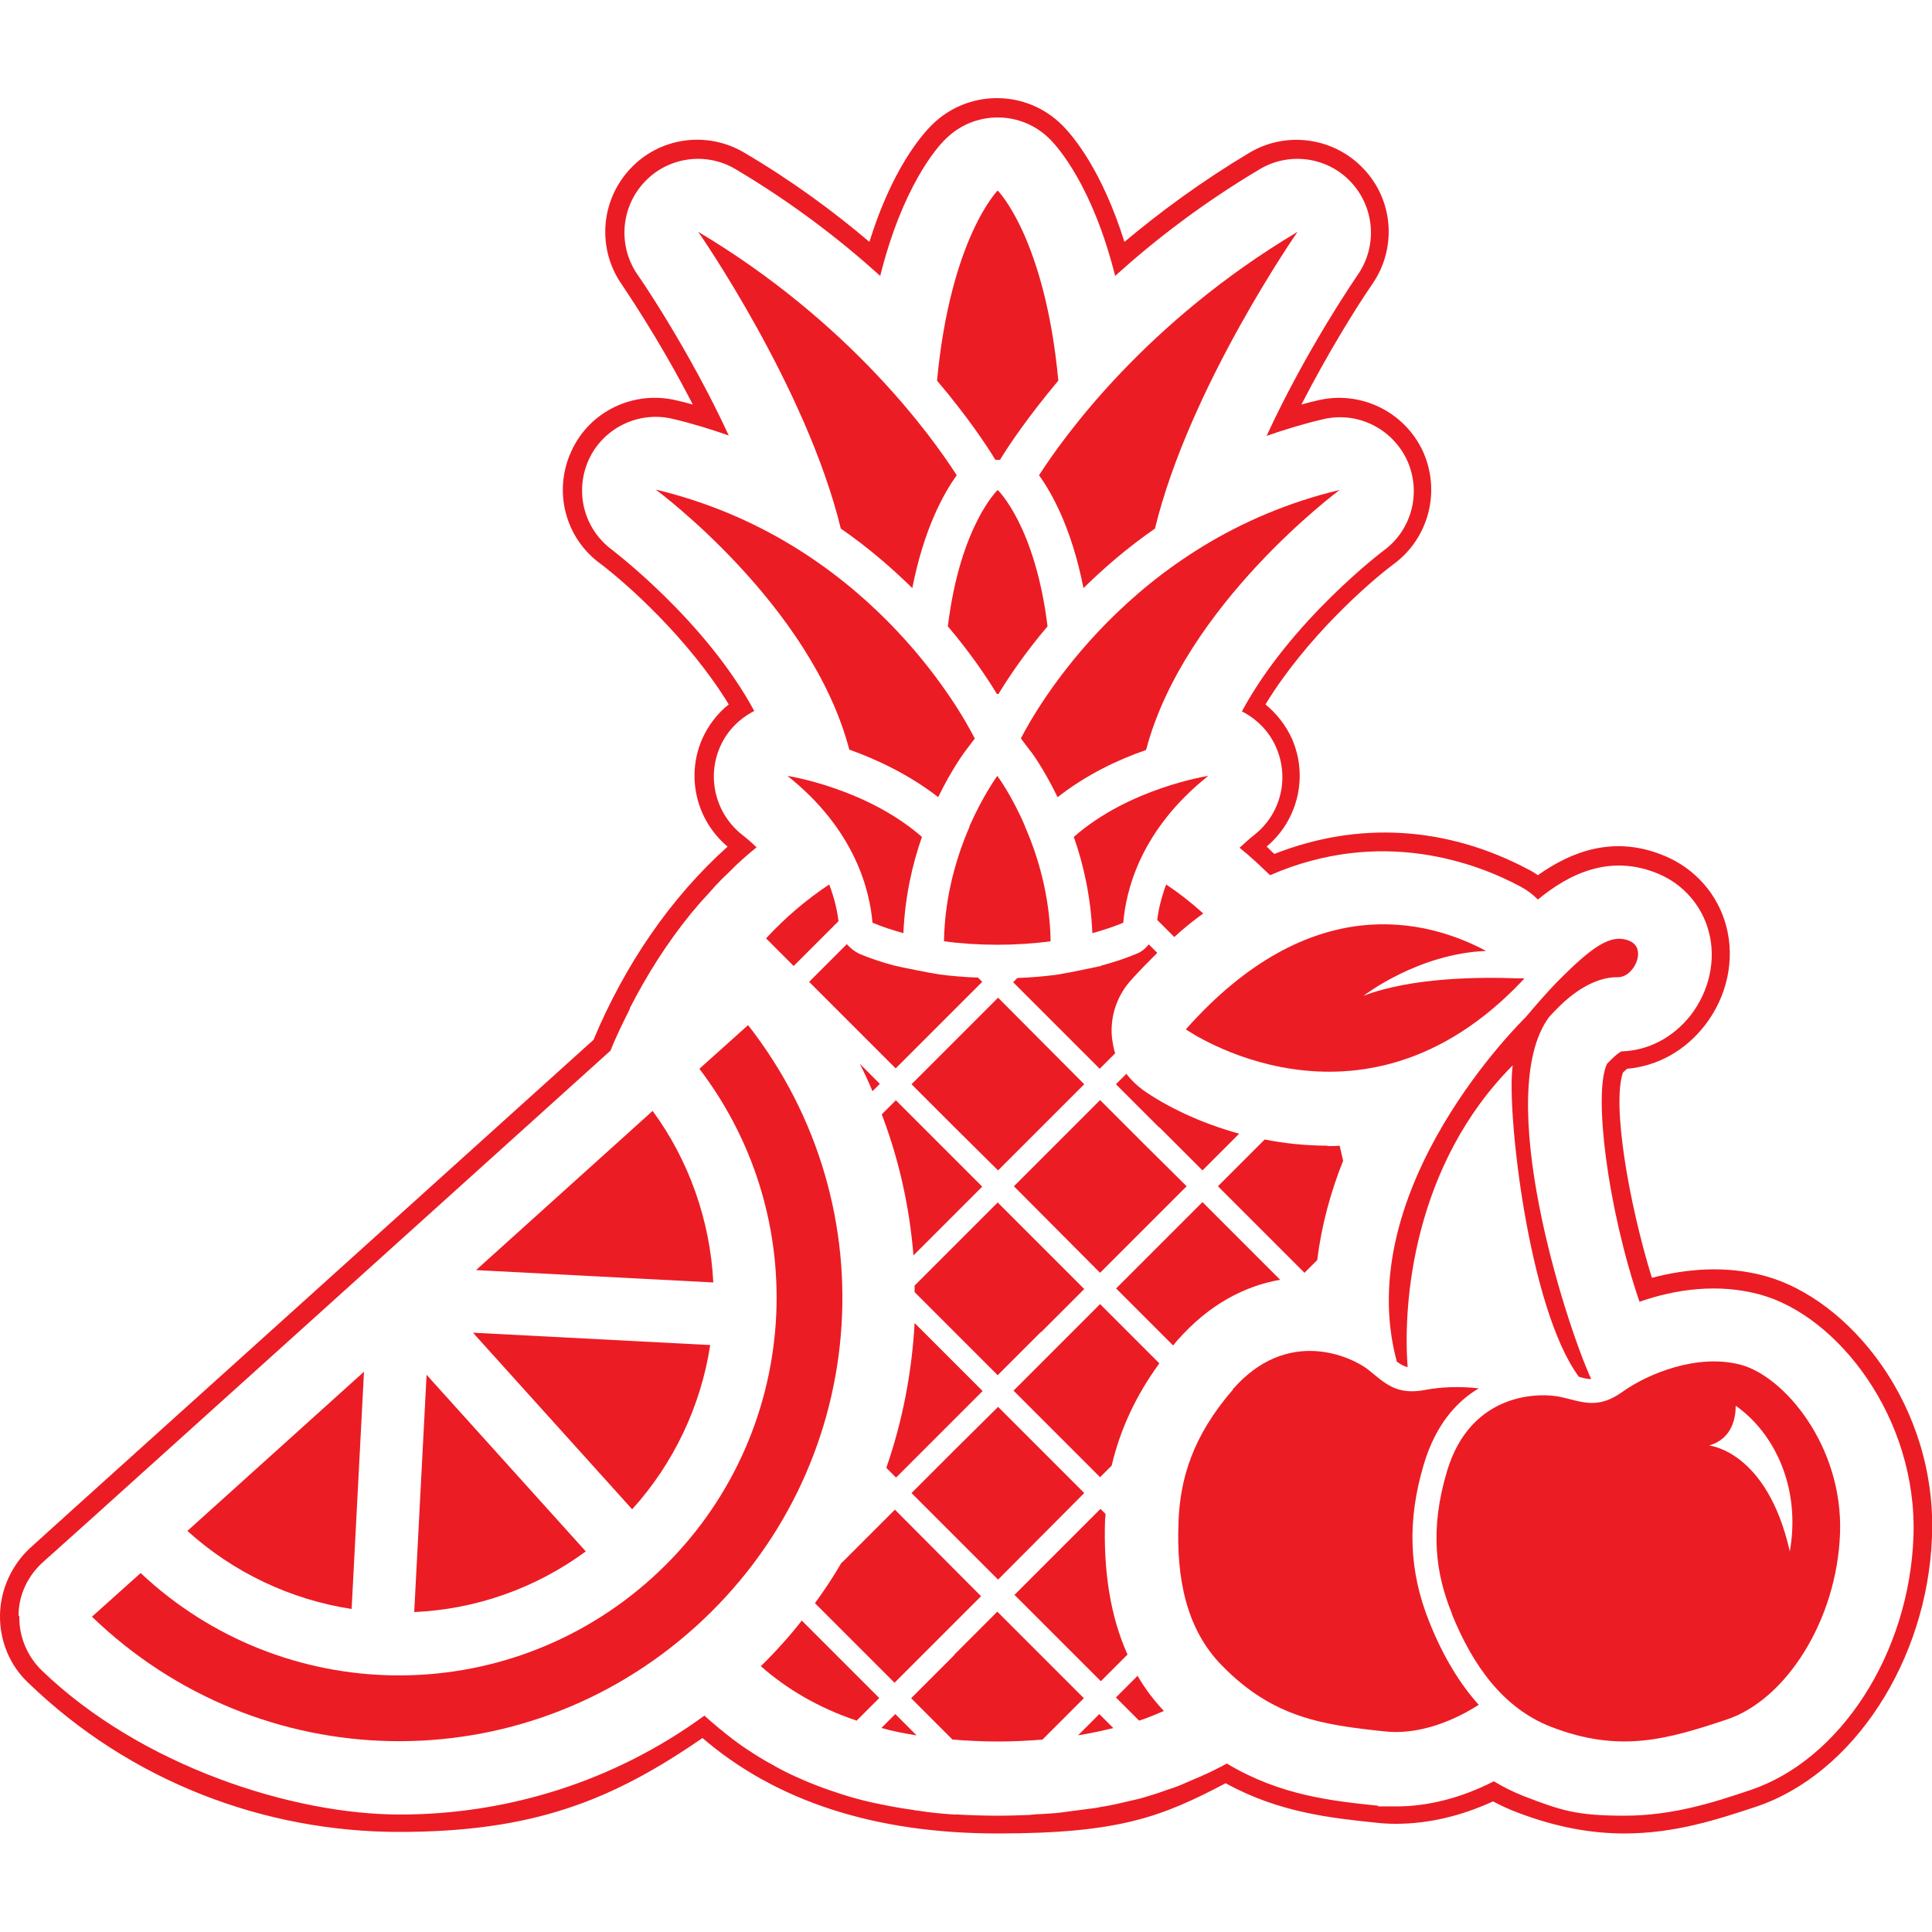
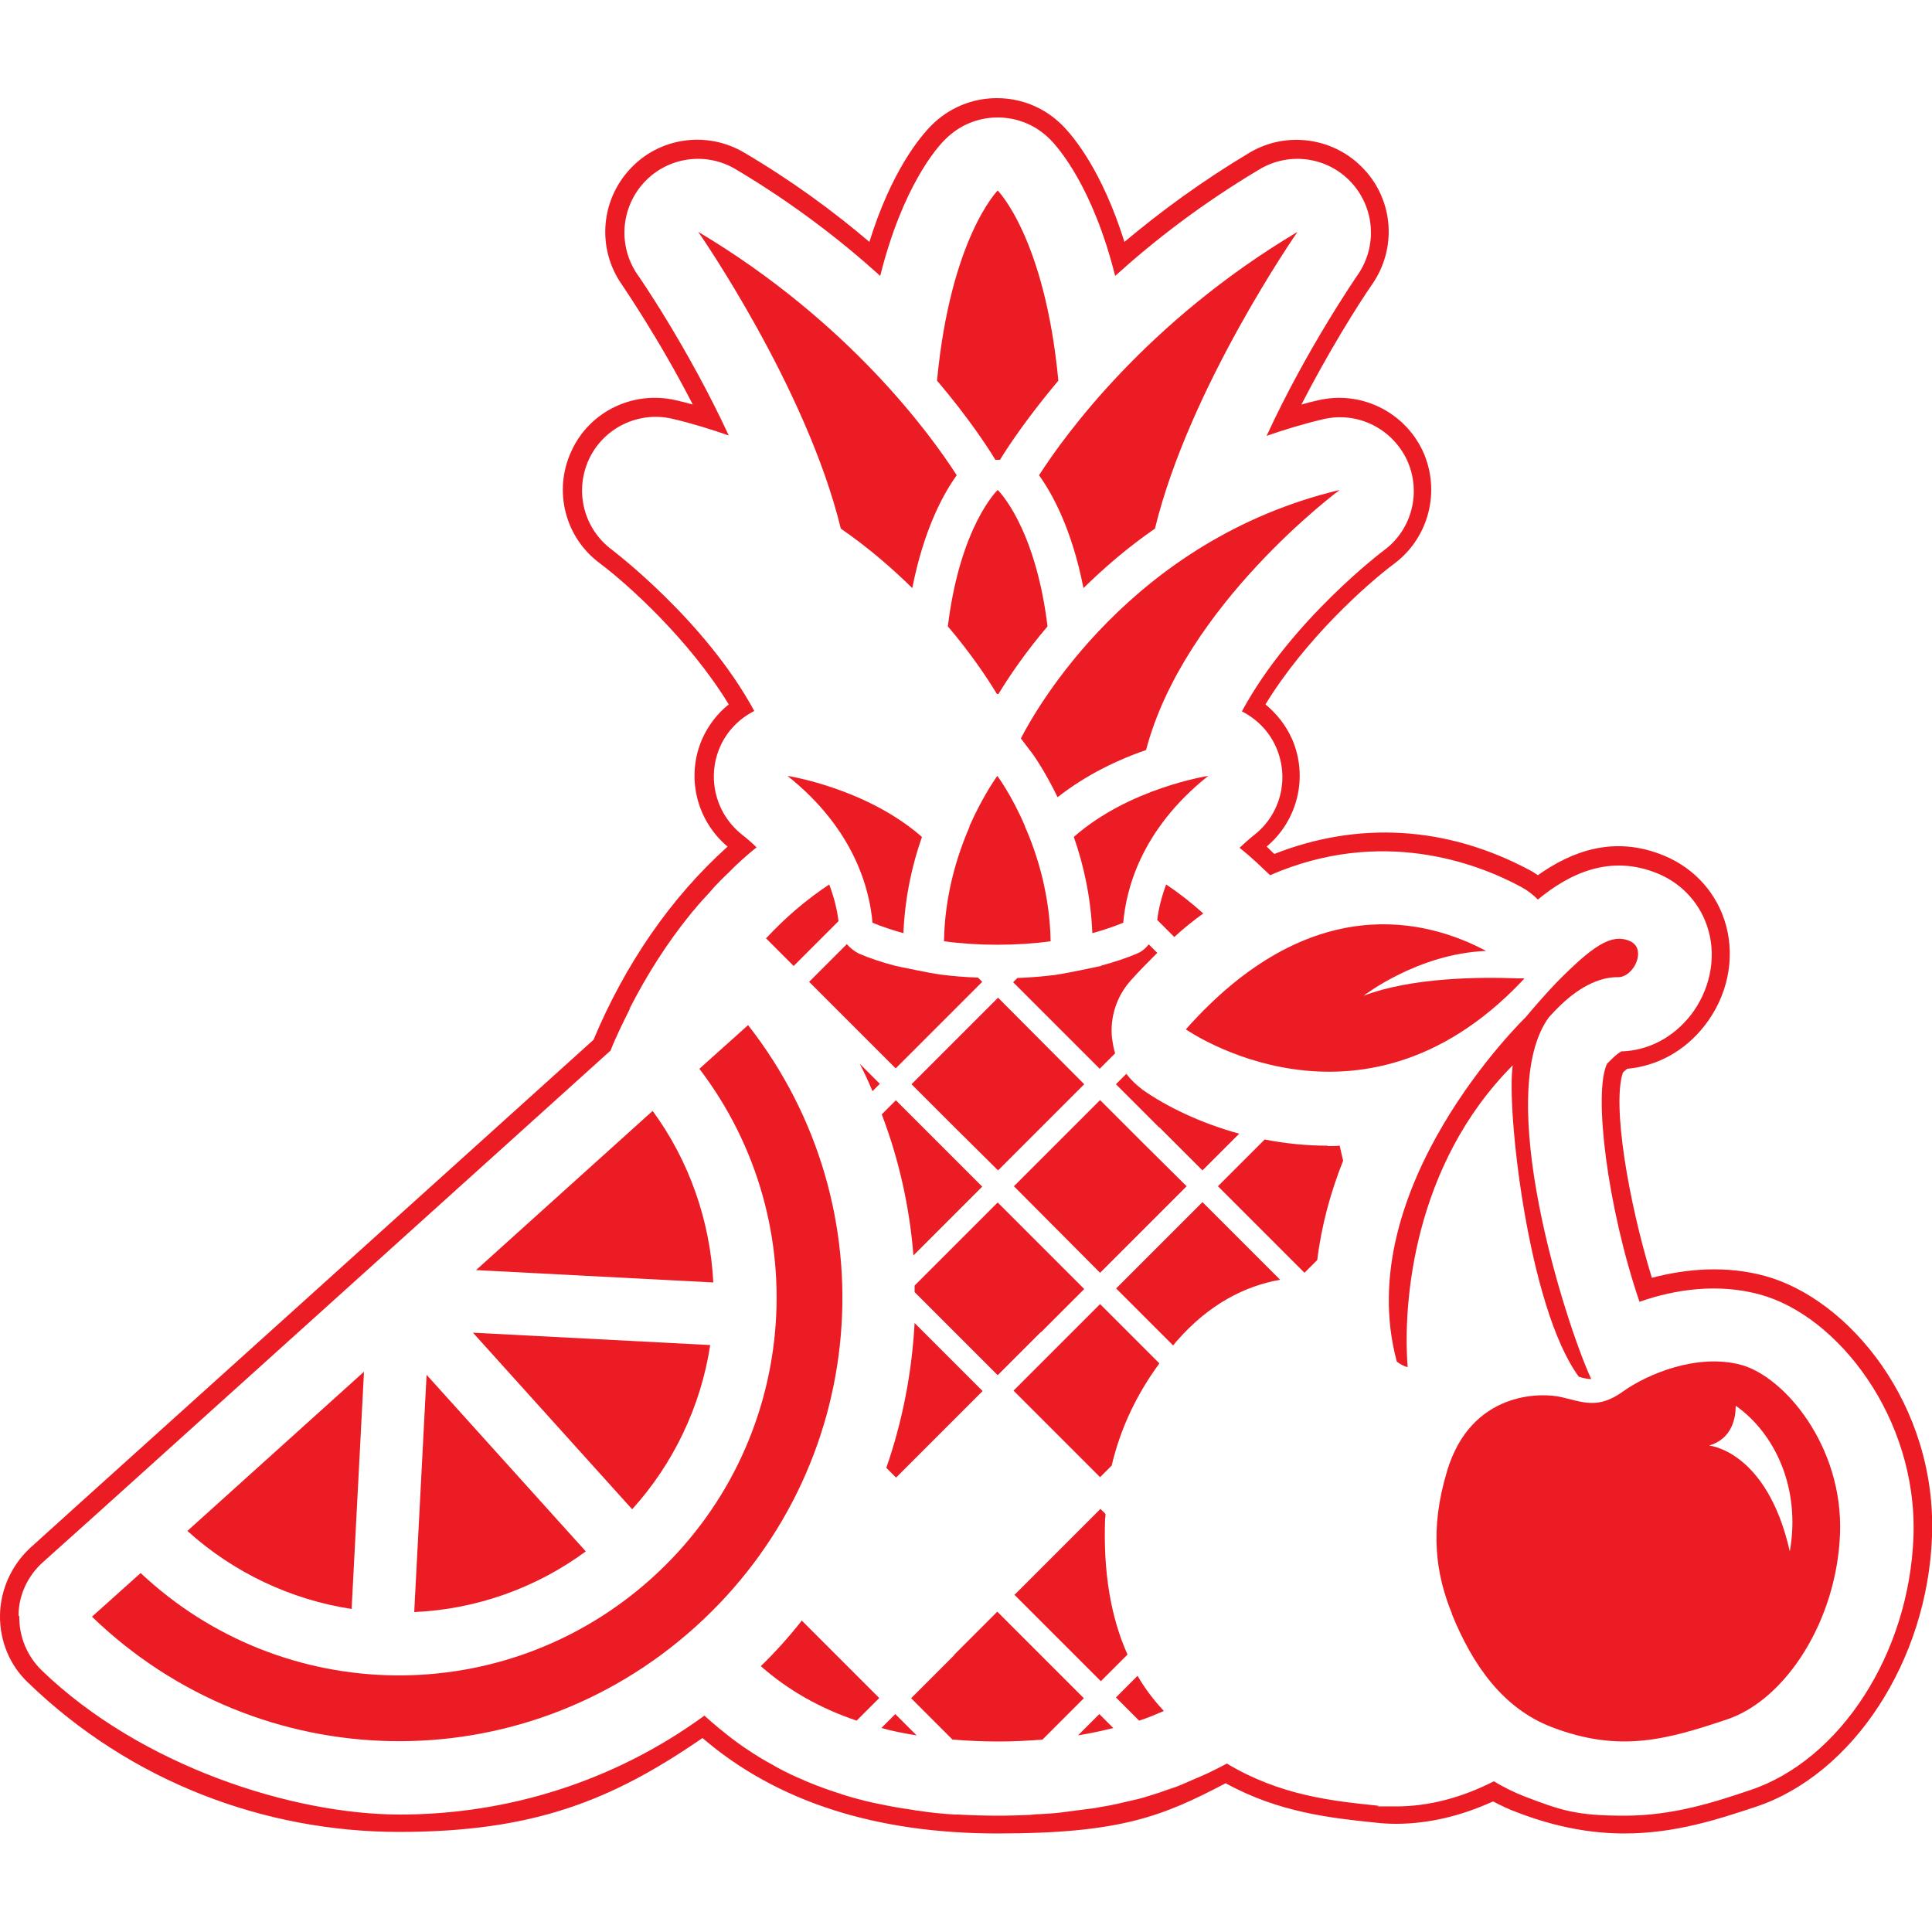
<svg xmlns="http://www.w3.org/2000/svg" viewBox="0 0 500 500" version="1.1">
  <defs>
    <style>
      .cls-1, .cls-2 {
        display: none;
      }

      .cls-1, .cls-3 {
        fill: #ec1c24;
      }

      .cls-4 {
        fill: #fff;
      }

      .cls-5 {
        fill: #525352;
      }

      .cls-6 {
        fill: #00a651;
      }

      .cls-7 {
        fill: #ae1f25;
      }
    </style>
  </defs>
  <g>
    <g id="Layer_1">
      <g class="cls-2" id="Layer_1-2">
        <g>
          <circle r="72.9" cy="250.1" cx="249.3" class="cls-7" />
          <rect ry="18" rx="18" height="81.8" width="81.8" y="209.3" x="208.4" class="cls-4" />
          <g>
            <path d="M247,266c-3.6,0-6.9-.8-9.9-2.4-3-1.6-5.4-3.9-7.2-6.9-1.8-3-2.7-6.4-2.7-10.2s.8-6.8,2.5-9.7c1.7-3,4-5.4,7.1-7.2,3-1.8,6.5-2.7,10.3-2.7s7,.8,10,2.4c3,1.6,5.4,3.9,7.2,6.9,1.8,3,2.7,6.4,2.7,10.2s-.8,6.8-2.5,9.7c-1.7,3-4,5.4-7.1,7.2-3.1,1.8-6.5,2.7-10.3,2.7h0ZM247,259.3c2.5,0,4.7-.5,6.7-1.6,2-1.1,3.6-2.6,4.8-4.6,1.2-2,1.8-4.2,1.8-6.7s-.5-4.5-1.6-6.5c-1.1-1.9-2.7-3.5-4.7-4.7-2-1.2-4.4-1.7-7-1.7s-4.7.5-6.7,1.6c-2,1.1-3.6,2.6-4.8,4.5-1.2,2-1.8,4.2-1.8,6.8s.5,4.5,1.6,6.5c1.1,1.9,2.6,3.5,4.7,4.7,2,1.2,4.3,1.7,7,1.7h0Z" class="cls-7" />
            <path d="M264.2,273.5v-1.7c1.2-1.1,2.2-2.1,2.9-2.9.7-.8,1.2-1.5,1.5-2,.3-.5.4-1,.4-1.5s-.2-.9-.5-1.2-.7-.4-1.2-.4-1,.1-1.4.3c-.5.2-.9.5-1.3,1l-.4-1.8c.4-.4.9-.7,1.5-1,.6-.2,1.2-.3,1.9-.3,1.1,0,1.9.3,2.6.9.6.6,1,1.3,1,2.3s-.2,1.5-.5,2.2c-.4.7-1,1.6-1.8,2.5-.3.4-.9,1-1.7,1.7h4.4v1.9h-7.3Z" class="cls-7" />
          </g>
        </g>
      </g>
      <g class="cls-2" id="Green_Apple">
        <rect height="500" width="500" class="cls-6" />
        <g>
-           <path d="M430.7,134.9c19.1-30.1,27.5-61.9,29.1-84.7l2.9-43.6-43.7,2c-81.5,3.7-127,36.1-152.3,70.4-3.1-7-6.2-13.8-9.4-19.9C244.3,34.1,226.6,0,188.8,0s-3.8,0-5.7.3c-14.8,1.5-27.8,9.4-35.6,21.7-8.7,13.6-10.2,31.3-4,47.3,2.6,6.9,6.5,12.9,11.3,17.8-10.4,1.5-20.7,4.3-30.7,8.6C50.7,127.1-3.7,223.9,32.1,331.3c22.7,68.1,98.7,165.2,170.8,168.6,1.4,0,2.8.1,4.1.1,15.8,0,30.4-4.4,43.1-12.6,13.8,8.9,29.8,13.3,47.2,12.5,72.2-3.4,148.1-100.5,170.8-168.6,23.6-70.8,8.3-146.6-37.5-196.5h0ZM460.8,328.9c-22,66-94.9,160-163.8,163.2-11.8.6-29.9-1.3-46.8-14-15.3,11.4-31.5,14.1-43.2,14.1s-2.5,0-3.6,0c-68.9-3.3-141.8-97.3-163.8-163.2C5.1,225.7,57.1,132.9,127.1,102.9c17-7.3,35-10.2,53.3-8.8-.8-.7-1.4-1.1-1.8-1.3-12.6-3.5-22.7-13.1-27.8-26.3-5.3-13.7-4.1-28.8,3.3-40.3,6.6-10.3,17.4-16.9,29.8-18.1,1.6-.2,3.3-.2,4.9-.2,33.1,0,49.6,31.7,61.6,54.8,5.1,9.9,10.2,21.5,14.8,32.8,22.3-36.8,66.5-75,154.2-79.1l34.9-1.6-2.4,34.9c-1.6,23.1-10.5,55.9-31.2,86.1,47.2,47.6,63.4,122.9,40,193.1h0Z" class="cls-4" />
          <g>
            <g>
              <path d="M187.1,62.8c9.3,2.6,20,10.9,29,27.3,9,16.3,15.4,31.4,20.8,44.1,5.3,12.5,11.2,44.3,18.9,44.3s.2,0,.3,0c1.3-.1,2.2-.7,2.8-1.6,2.7-4.3-3-16.5-6.7-27.1,0,0-15.1-45-29.5-72.7-13.7-26.3-22.2-38-33.9-38s-1.2,0-1.8,0c-3.1.3-5.3,1.8-6.6,3.8-4,6.2-.3,17.9,6.7,19.8,0,0,0,0,0,0Z" class="cls-5" />
              <path d="M388.6,148.6c-21.4,21.6-53.3,41-100.9,47-10.3,1.6-22.7,2.6-37.6,2.6-103.3,0-86.4-45.3-86.4-45.3,8.1,22.6,25.5,35.2,80.6,36-7.9-6.4-11.9-19.9-16.3-34.9-1.5-5-3-10.1-4.3-13.4-20.6-12.4-51.1-23.3-84.3-9.1-59.6,25.6-98,104.3-70.3,187.4,27.7,83.1,140.5,200.2,181,108.6,40.5,91.6,153.3-25.6,181-108.6,23.1-69.2.3-135.5-42.5-170.4h0ZM79.2,289.8c-10.2-57.8,13.7-107.9,49.3-132.9-.2,10,2.4,29.9,24.3,36.4,0,0-52.8,4.6-73.5,96.5h0Z" class="cls-5" />
              <path d="M276.1,179.4c-1.3,1.6-2,2.9-2,2.9,0,0,.6,0,2.8-.2,135.7-11.4,144-134.6,144-134.6-109.8,5-138.3,69.4-145.5,107.4,26.2-30,65-39.1,65-39.1-25.6,14.9-50.5,45.1-64.2,63.6h0Z" class="cls-5" />
            </g>
            <g>
              <path d="M187.1,62.8c9.3,2.6,20,10.9,29,27.3,9,16.3,15.4,31.4,20.8,44.1,5.3,12.5,11.2,44.3,18.9,44.3s.2,0,.3,0c1.3-.1,2.2-.7,2.8-1.6,2.7-4.3-3-16.5-6.7-27.1,0,0-15.1-45-29.5-72.7-13.7-26.3-22.2-38-33.9-38s-1.2,0-1.8,0c-3.1.3-5.3,1.8-6.6,3.8-4,6.2-.3,17.9,6.7,19.8,0,0,0,0,0,0Z" class="cls-4" />
              <path d="M388.6,148.6c-21.4,21.6-53.3,41-100.9,47-10.3,1.6-22.7,2.6-37.6,2.6-103.3,0-86.4-45.3-86.4-45.3,8.1,22.6,25.5,35.2,80.6,36-7.9-6.4-11.9-19.9-16.3-34.9-1.5-5-3-10.1-4.3-13.4-20.6-12.4-51.1-23.3-84.3-9.1-59.6,25.6-98,104.3-70.3,187.4,27.7,83.1,140.5,200.2,181,108.6,40.5,91.6,153.3-25.6,181-108.6,23.1-69.2.3-135.5-42.5-170.4h0ZM79.2,289.8c-10.2-57.8,13.7-107.9,49.3-132.9-.2,10,2.4,29.9,24.3,36.4,0,0-52.8,4.6-73.5,96.5h0Z" class="cls-4" />
              <path d="M276.1,179.4c-1.3,1.6-2,2.9-2,2.9,0,0,.6,0,2.8-.2,135.7-11.4,144-134.6,144-134.6-109.8,5-138.3,69.4-145.5,107.4,26.2-30,65-39.1,65-39.1-25.6,14.9-50.5,45.1-64.2,63.6h0Z" class="cls-4" />
            </g>
          </g>
        </g>
      </g>
      <rect height="500" width="500" class="cls-1" />
      <g>
        <path d="M0,418c-.1,6.6,2.5,13,7.3,17.5,26.6,25.7,61.3,38.6,96,38.6s55-8.1,78.5-24.3c19.1,16.4,44.7,24.7,76.4,24.7s42.6-4.4,59-13c13.8,7.6,27.3,9,38.8,10.2,1.7.2,3.5.3,5.3.3,8.3,0,16.8-2,25.1-5.8,2.1,1.1,4.2,2.1,6.4,2.9,10.2,3.9,19.3,5.4,27.6,5.4,13.2,0,24.3-3.7,34-6.9,25.2-8.4,44.4-37.8,45.6-69.9,1.3-34.1-21.5-61.6-43.3-67.5-9.9-2.7-20.1-1.9-29.2.5-6.1-19.9-10.3-44.8-7.5-53.1.1-.1.2-.2.3-.3.3-.3.6-.5.8-.7,7.8-.7,14.9-4.6,20-11.1,5.9-7.5,8-17.2,5.6-26-2.2-8.1-8-14.7-15.9-18-13.1-5.5-24.2-1.1-32.8,5-.7-.5-1.5-1-2.3-1.4-21.4-11.4-44.3-12.6-65.9-4.1-.7-.6-1.3-1.3-2-1.9,8.1-6.8,10.8-18.1,6.6-27.8-1.6-3.6-4-6.6-6.9-9,10.3-16.9,26.3-31.2,33.3-36.4,9.1-6.8,12.1-19,7.4-29.2-4.8-10.2-16.1-15.7-27.1-13.1-1.4.3-2.9.7-4.3,1.1,7.1-13.8,14.5-25.6,18.3-31.1,6.4-9.2,5.6-21.6-2.1-29.8-7.6-8.2-20-10-29.6-4.3-12.4,7.4-23.1,15.3-32.4,23.1-5.8-18.5-13.2-27.3-16.1-30.2-4.5-4.5-10.5-7-16.9-7s-12.4,2.5-16.9,7c-2.9,2.9-10.4,11.8-16.1,30.2-9.3-7.9-20-15.8-32.4-23.1-9.6-5.7-22-4-29.6,4.3-7.6,8.2-8.5,20.6-2.1,29.8.1.2,9.4,13.6,18.4,31.1-1.4-.4-2.9-.8-4.3-1.1-11-2.6-22.4,2.8-27.1,13.1-4.8,10.3-1.7,22.5,7.5,29.2,6.9,5.2,22.9,19.5,33.2,36.4-2.9,2.3-5.3,5.4-6.9,9-4.2,9.7-1.5,21,6.6,27.8-14.7,13.2-26.5,30.4-34.7,50l-75.6,68.2s0,0,0,0l-57.8,52.1s0,0,0,0l-12.5,11.3C3,405.1.1,411.4,0,418ZM4.8,418.1c0-5.3,2.4-10.3,6.3-13.8l12.6-11.3,57.8-52.1s0,0,0,0l76.5-69c1.5-3.8,3.3-7.4,5.1-11l-.2.2c4.5-8.8,9.7-17,15.7-24.4.4-.5.7-.9,1.1-1.3,1.2-1.5,2.5-2.9,3.8-4.3.5-.6,1-1.1,1.5-1.7,1.2-1.3,2.5-2.6,3.8-3.8.5-.5,1-1,1.5-1.5,1.8-1.7,3.6-3.3,5.5-4.8-1.2-1.2-2.5-2.3-3.9-3.4-6.7-5.4-9-14.6-5.6-22.5,1.8-4.2,5-7.4,8.9-9.4-12.7-23.5-36.6-41.5-36.8-41.7-7.3-5.4-9.8-15.1-6-23.4,3.8-8.2,12.9-12.6,21.7-10.5,5.1,1.2,9.9,2.7,14.5,4.3-10.4-22.5-23.4-41.4-23.6-41.6-5.1-7.4-4.4-17.3,1.7-23.9,6.1-6.6,16-8,23.7-3.4,14.8,8.8,27.1,18.3,37.4,27.6,5.8-23.2,14.7-33.3,16.9-35.4,3.6-3.6,8.4-5.6,13.5-5.6s9.9,2,13.5,5.6c2.2,2.2,11.1,12.3,16.9,35.4,10.3-9.3,22.6-18.8,37.4-27.6,7.7-4.6,17.6-3.2,23.7,3.4,6.1,6.6,6.8,16.5,1.7,23.9-.2.3-13.2,19.1-23.6,41.7,4.6-1.6,9.5-3.1,14.6-4.3,8.8-2.1,17.8,2.3,21.7,10.5,3.8,8.2,1.4,18-5.9,23.4-.3.2-24.1,18.2-36.8,41.7,3.9,2,7.1,5.2,8.9,9.4,3.4,7.9,1.2,17.1-5.6,22.5-1.4,1.1-2.7,2.3-3.9,3.4,1.5,1.2,3,2.5,4.4,3.8,0,0,0,0,0,0h0c1.2,1.1,2.3,2.2,3.5,3.3,28.7-12.5,53.4-3.2,64.9,3,1.7.9,3.1,2,4.4,3.3,8-6.6,18.6-11.9,31.1-6.7,6.5,2.7,11.3,8.2,13.1,14.9,2,7.3.2,15.5-4.7,21.8-4.6,5.8-11,9.1-17.9,9.3-.5.3-1.3.8-2.5,2-.4.4-.8.8-1.2,1.2-3.6,7.5.1,37.3,8.4,61.6,9.4-3.3,20.4-4.8,31.1-1.9,20.1,5.4,40.9,31.9,39.8,62.7-1.1,30.2-18.9,57.8-42.3,65.6-9.2,3.1-19.9,6.6-32.5,6.6s-16.4-1.4-25.9-5c-2.8-1.1-5.4-2.4-7.9-3.9-8.4,4.3-17,6.5-25.3,6.5s-3.2,0-4.8-.2c-11.6-1.2-25.2-2.6-39-10.9-1.6.9-3.3,1.7-4.9,2.5,0,0,0,0,0,0-.2.1-.5.2-.7.3-.8.4-1.6.7-2.5,1.1-1.2.5-2.5,1.1-3.7,1.6-.9.4-1.8.7-2.7,1-1.3.4-2.5.9-3.8,1.3-1,.3-1.9.6-2.9.9-1.3.4-2.6.7-4,1-1,.2-2,.5-3,.7-1.4.3-2.8.6-4.2.8-1,.2-2,.4-3.1.5-1.5.2-3,.4-4.6.6-1,.1-2,.3-3,.4-1.7.2-3.5.3-5.3.4-.9,0-1.7.1-2.6.2-2.7.1-5.4.2-8.2.2s-7-.1-10.4-.3c-.3,0-.6,0-.9,0-3.2-.2-6.3-.5-9.4-1-.4,0-.9-.1-1.3-.2-2.9-.4-5.8-.9-8.6-1.5-.5-.1-1-.2-1.5-.3-2.7-.6-5.4-1.3-7.9-2.1-.5-.2-1-.3-1.5-.5-2.5-.8-5-1.7-7.4-2.7-.5-.2-1-.4-1.4-.6-2.4-1-4.7-2.1-6.9-3.3-.4-.2-.8-.5-1.2-.7-2.3-1.2-4.5-2.6-6.6-4-.3-.2-.6-.4-.9-.6-2-1.4-4-2.9-5.9-4.5-.2-.1-.4-.3-.5-.4,0,0,0,0,0,0-1.2-1-2.5-2.1-3.7-3.2-23.4,17.1-51.1,25.6-78.8,25.6s-67-12.5-92.7-37.3c-3.8-3.7-5.9-8.8-5.8-14h0Z" class="cls-3" />
        <path d="M163.6,390.6l-41.2-45.7,61.4,3.2c-2.4,15.8-9.5,30.7-20.2,42.5Z" class="cls-3" />
        <path d="M107.2,417.2l3.2-61.4,41.2,45.7c-12.9,9.5-28.4,15-44.4,15.7Z" class="cls-3" />
        <path d="M123.2,328.7l45.7-41.2c9.4,12.8,14.9,28.4,15.7,44.4l-61.4-3.2h0Z" class="cls-3" />
        <path d="M48.5,396.2l45.7-41.2-3.2,61.4c-15.8-2.4-30.7-9.5-42.5-20.2Z" class="cls-3" />
        <path d="M168.7,408.4c37.9-34.2,43-91.5,12.3-131.8l12.6-11.3c37.1,47.4,31.4,115.1-13.6,155.7-45,40.6-112.9,39.2-156.2-2.6l12.6-11.3c36.9,34.7,94.4,35.5,132.3,1.3h0Z" class="cls-3" />
        <path d="M269.4,344.7l-11.2,11.2-11.2-11.2-10.3-10.3c0-.6,0-1.1,0-1.7l10.3-10.3,11.2-11.2,22.4,22.4-11.2,11.2h0Z" class="cls-3" />
        <path d="M300,352.9c-6,8.2-10.1,17-12.3,26.4l-3,3-22.4-22.4,11.2-11.2,11.2-11.2,11.2,11.2,4.1,4.1h0Z" class="cls-3" />
        <polygon points="284.7 329.4 262.4 307 284.7 284.7 295.9 295.9 307.1 307 295.9 318.2 284.7 329.4" class="cls-3" />
        <path d="M229.4,379.8c4.2-12.1,6.6-24.7,7.3-37.4l6.4,6.4,11.2,11.2-11.2,11.2-11.2,11.2-2.5-2.5h0Z" class="cls-3" />
        <path d="M288.8,333.5l11.2-11.2,11.2-11.2,20.1,20.1c-9.1,1.6-18.4,6.3-26.7,15.8-.4.4-.6.8-1,1.2l-3.6-3.6-11.2-11.2h0Z" class="cls-3" />
        <path d="M285,249.9c3.3-.9,6.4-1.9,9.2-3.1,1.3-.5,2.3-1.4,3.1-2.4l2.2,2.2c-2.3,2.3-4.7,4.7-7,7.3-3.6,4.1-5.3,9.5-4.7,14.9.2,1.3.4,2.6.8,3.8l-4,4-22.4-22.4,1.1-1.1c3.3-.1,6.6-.4,9.9-.8,2.2-.3,10.9-2.1,11.7-2.3Z" class="cls-3" />
        <polygon points="235.9 280.6 247.1 269.4 258.3 258.2 280.6 280.6 258.3 302.9 247.1 291.8 235.9 280.6" class="cls-3" />
        <path d="M231.8,284.7l11.2,11.2,11.2,11.2-11.2,11.2-6.6,6.6c-1-12.4-3.7-24.7-8.2-36.5l3.6-3.6h0Z" class="cls-3" />
        <path d="M198.2,242.9c5-5.4,10.5-10.1,16.4-14,1.4,3.7,2.1,6.9,2.4,9.5l-11.6,11.6-7.1-7.1h0Z" class="cls-3" />
        <path d="M300,291.8l-11.2-11.2,2.7-2.7c1.2,1.6,2.7,3,4.3,4.2,6,4.2,14.7,8.5,24.9,11.3l-9.5,9.5-11.2-11.2h0Z" class="cls-3" />
        <path d="M203.8,200.8s20.3,3.1,34.8,15.8c-2.5,7.1-4.4,15.5-4.8,24.9-2.9-.8-5.6-1.7-8-2.7-.7-8.2-4.4-24-22-38h0Z" class="cls-3" />
        <path d="M236.1,152.2c-5.3-5.2-11.4-10.5-18.5-15.4-8.9-36.6-36.9-76.8-36.9-76.8,39.1,23.3,60.3,52.7,66.9,63-3.4,4.7-8.5,13.9-11.5,29.2Z" class="cls-3" />
        <path d="M258.2,244.5c-4.9,0-9.5-.3-13.9-.9.2-11.8,3.3-22,6.6-29.6,0,0,0,0,0,0,0,0,0-.1,0-.2h0c3.6-8.1,7.2-13,7.2-13,0,0,3.7,4.9,7.2,13.1h0s0,0,0,.1c0,0,0,0,0,0,3.3,7.5,6.4,17.8,6.6,29.6-4.4.6-9.1.9-13.9.9h0Z" class="cls-3" />
        <path d="M343.6,296.6c1,0,2.1,0,3.1-.1.3,1.3.6,2.6.9,3.9-3.2,8-5.6,16.7-6.7,25.7l-3.3,3.3-22.4-22.4,12.1-12.1c5.1,1,10.6,1.6,16.2,1.6h0Z" class="cls-3" />
        <path d="M290.7,238.8c-2.4,1-5.1,1.9-8,2.7-.4-9.4-2.3-17.8-4.8-24.9,14.4-12.7,34.8-15.8,34.8-15.8-17.6,14-21.3,29.7-22,38h0Z" class="cls-3" />
        <path d="M219.2,244.4c.9,1,1.9,1.8,3.1,2.4,2.8,1.2,5.8,2.2,9.2,3.1.7.2,9.5,2,11.7,2.3,3.2.4,6.6.7,9.9.8l1.1,1.1-11.2,11.2-11.2,11.2-22.4-22.4,9.8-9.8h0Z" class="cls-3" />
        <path d="M280.4,152.2c-3-15.3-8.1-24.5-11.5-29.2,6.6-10.3,27.8-39.7,66.9-63,0,0-28,40.2-36.9,76.8-7.1,4.9-13.2,10.2-18.5,15.4h0Z" class="cls-3" />
        <path d="M246.9,428.3l11.2-11.2,22.4,22.4-10.7,10.7c-3.7.3-7.5.5-11.5.5s-8-.2-11.8-.5l-10.7-10.7,11.2-11.2h0Z" class="cls-3" />
        <path d="M288.2,447.2c-2.9.7-6,1.4-9.2,1.9l5.5-5.5,3.6,3.6h0Z" class="cls-3" />
        <path d="M301.2,442.8c-2.1.9-4.2,1.8-6.4,2.5l-6-6,5.6-5.6c1.9,3.3,4.2,6.3,6.8,9.1Z" class="cls-3" />
-         <path d="M252.3,191.1l-2.5,3.3c-.3.4-3.5,4.7-7,11.9-7.6-5.9-16-9.8-23-12.3-9.9-37.7-50.1-67.3-50.1-67.3,54,12.9,78.6,56.6,82.5,64.3h0Z" class="cls-3" />
        <path d="M273.7,206.3c-3.5-7.2-6.7-11.6-7-11.9l-2.5-3.3c3.9-7.6,28.5-51.4,82.5-64.3,0,0-40.2,29.7-50.1,67.3-7,2.4-15.4,6.3-23,12.3Z" class="cls-3" />
        <path d="M227.5,439.5l-5.8,5.8c-9.8-3.3-18-8.1-24.8-14.1,3.8-3.7,7.4-7.7,10.6-11.8l20,20h0Z" class="cls-3" />
        <path d="M237.1,449.1c-3.1-.5-6.2-1.1-9-1.9l3.6-3.6,5.5,5.5Z" class="cls-3" />
        <path d="M262.4,412.9l22.4-22.4,1.3,1.3c0,.4,0,.8-.1,1.2h0c-.5,13.7,1.4,25.4,5.8,35.2l-6.9,6.9-22.4-22.4h0Z" class="cls-3" />
-         <polygon points="235.9 386.4 247.1 375.2 258.3 364.1 280.6 386.4 258.3 408.8 235.9 386.4" class="cls-3" />
        <path d="M299.5,238c.3-2.5,1-5.6,2.3-9.1,3.3,2.2,6.5,4.7,9.6,7.5-2.5,1.8-5,3.8-7.5,6.1l-4.4-4.4h0Z" class="cls-3" />
-         <path d="M218,404.3l13.6-13.6,22.3,22.4-11.2,11.2-11.2,11.2-20.6-20.6c2.5-3.4,4.8-6.9,6.9-10.5h0Z" class="cls-3" />
        <path d="M258.2,119h-.6c-2.3-3.8-7.3-11.3-15.1-20.5,3.5-36.9,15.7-49.2,15.7-49.2,0,0,12.2,12.2,15.7,49.2-7.8,9.3-12.8,16.7-15.1,20.5h-.6Z" class="cls-3" />
        <path d="M258,179.6c-2.8-4.6-7-10.8-12.7-17.5,3.2-26.1,12.9-35.3,12.9-35.3,0,0,9.7,9.2,12.9,35.3-5.7,6.7-9.9,12.9-12.7,17.5h-.5Z" class="cls-3" />
        <path d="M222.5,275.3l5.2,5.2-1.9,1.9c-1-2.4-2.1-4.8-3.3-7.1Z" class="cls-3" />
        <path d="M400.9,263.2c-14.6,19.8,4,78.6,10.9,93.7-.9,0-1.9-.2-3.2-.6-13.2-17.9-18.8-69.7-17.1-80.6-25.7,25.8-28.5,61.5-27.2,78.1-1-.2-1.8-.7-2.8-1.4-12.2-45.1,33.3-89.1,33.3-89.1h0c2.7-3.2,5.5-6.4,8.1-9.1,9.1-9.2,14-12.7,18.8-10.7,1.2.5,1.9,1.4,2.1,2.3.8,3-2.1,7.2-5.1,7.1-4-.1-9.3,1.9-14.9,7.3-1,1-2,2-2.9,3h0Z" class="cls-3" />
-         <path d="M319,359.6c14.2-16.3,30.7-8.5,35-5.2,4.3,3.4,7.2,6.8,14.9,5.3,3.6-.7,8.6-1,13.8-.4-5.9,3.5-11.2,9.6-14.2,19.6-4.4,14.7-3.9,27.8,1.5,41.1h0c3.5,8.7,7.8,15.8,12.7,21.2-8,5.1-16.6,7.7-24.2,6.9-16-1.7-28.9-3.4-42.2-17-9.3-9.4-11.9-22.6-11.3-37.3.4-11,3.6-22.1,14.1-34.2Z" class="cls-3" />
        <path d="M375.7,417.6c5.5,13.6,13.4,24.5,25.7,29.3,17.8,6.9,30.2,3.2,45.5-1.9,15.3-5.1,28.5-25.7,29.3-48.2.8-22.5-14.4-40.6-25.7-43.6-11.3-3-24.2,2.4-30.6,7-6.4,4.6-10.4,2.6-15.7,1.4-5.3-1.3-23.5-1.6-29.7,19.1-4.6,15.3-2.9,26.8,1.3,37ZM442.3,374.1c6.2-1.8,6.9-7.5,6.9-10.3,10.1,7.1,16.9,21.3,14,37.7-5.9-26.1-20.9-27.4-20.9-27.4Z" class="cls-3" />
        <path d="M306.8,266.5c32.4-36.6,62.6-28.5,77.8-20.4-17.7.7-31.7,11.6-31.7,11.6,12.3-4.7,29.7-4.9,40-4.5.9,0,1.6,0,1.6,0,0,0-.1.2-.8.9-41.8,43.8-86.8,12.3-86.8,12.3h0Z" class="cls-3" />
      </g>
    </g>
  </g>
</svg>